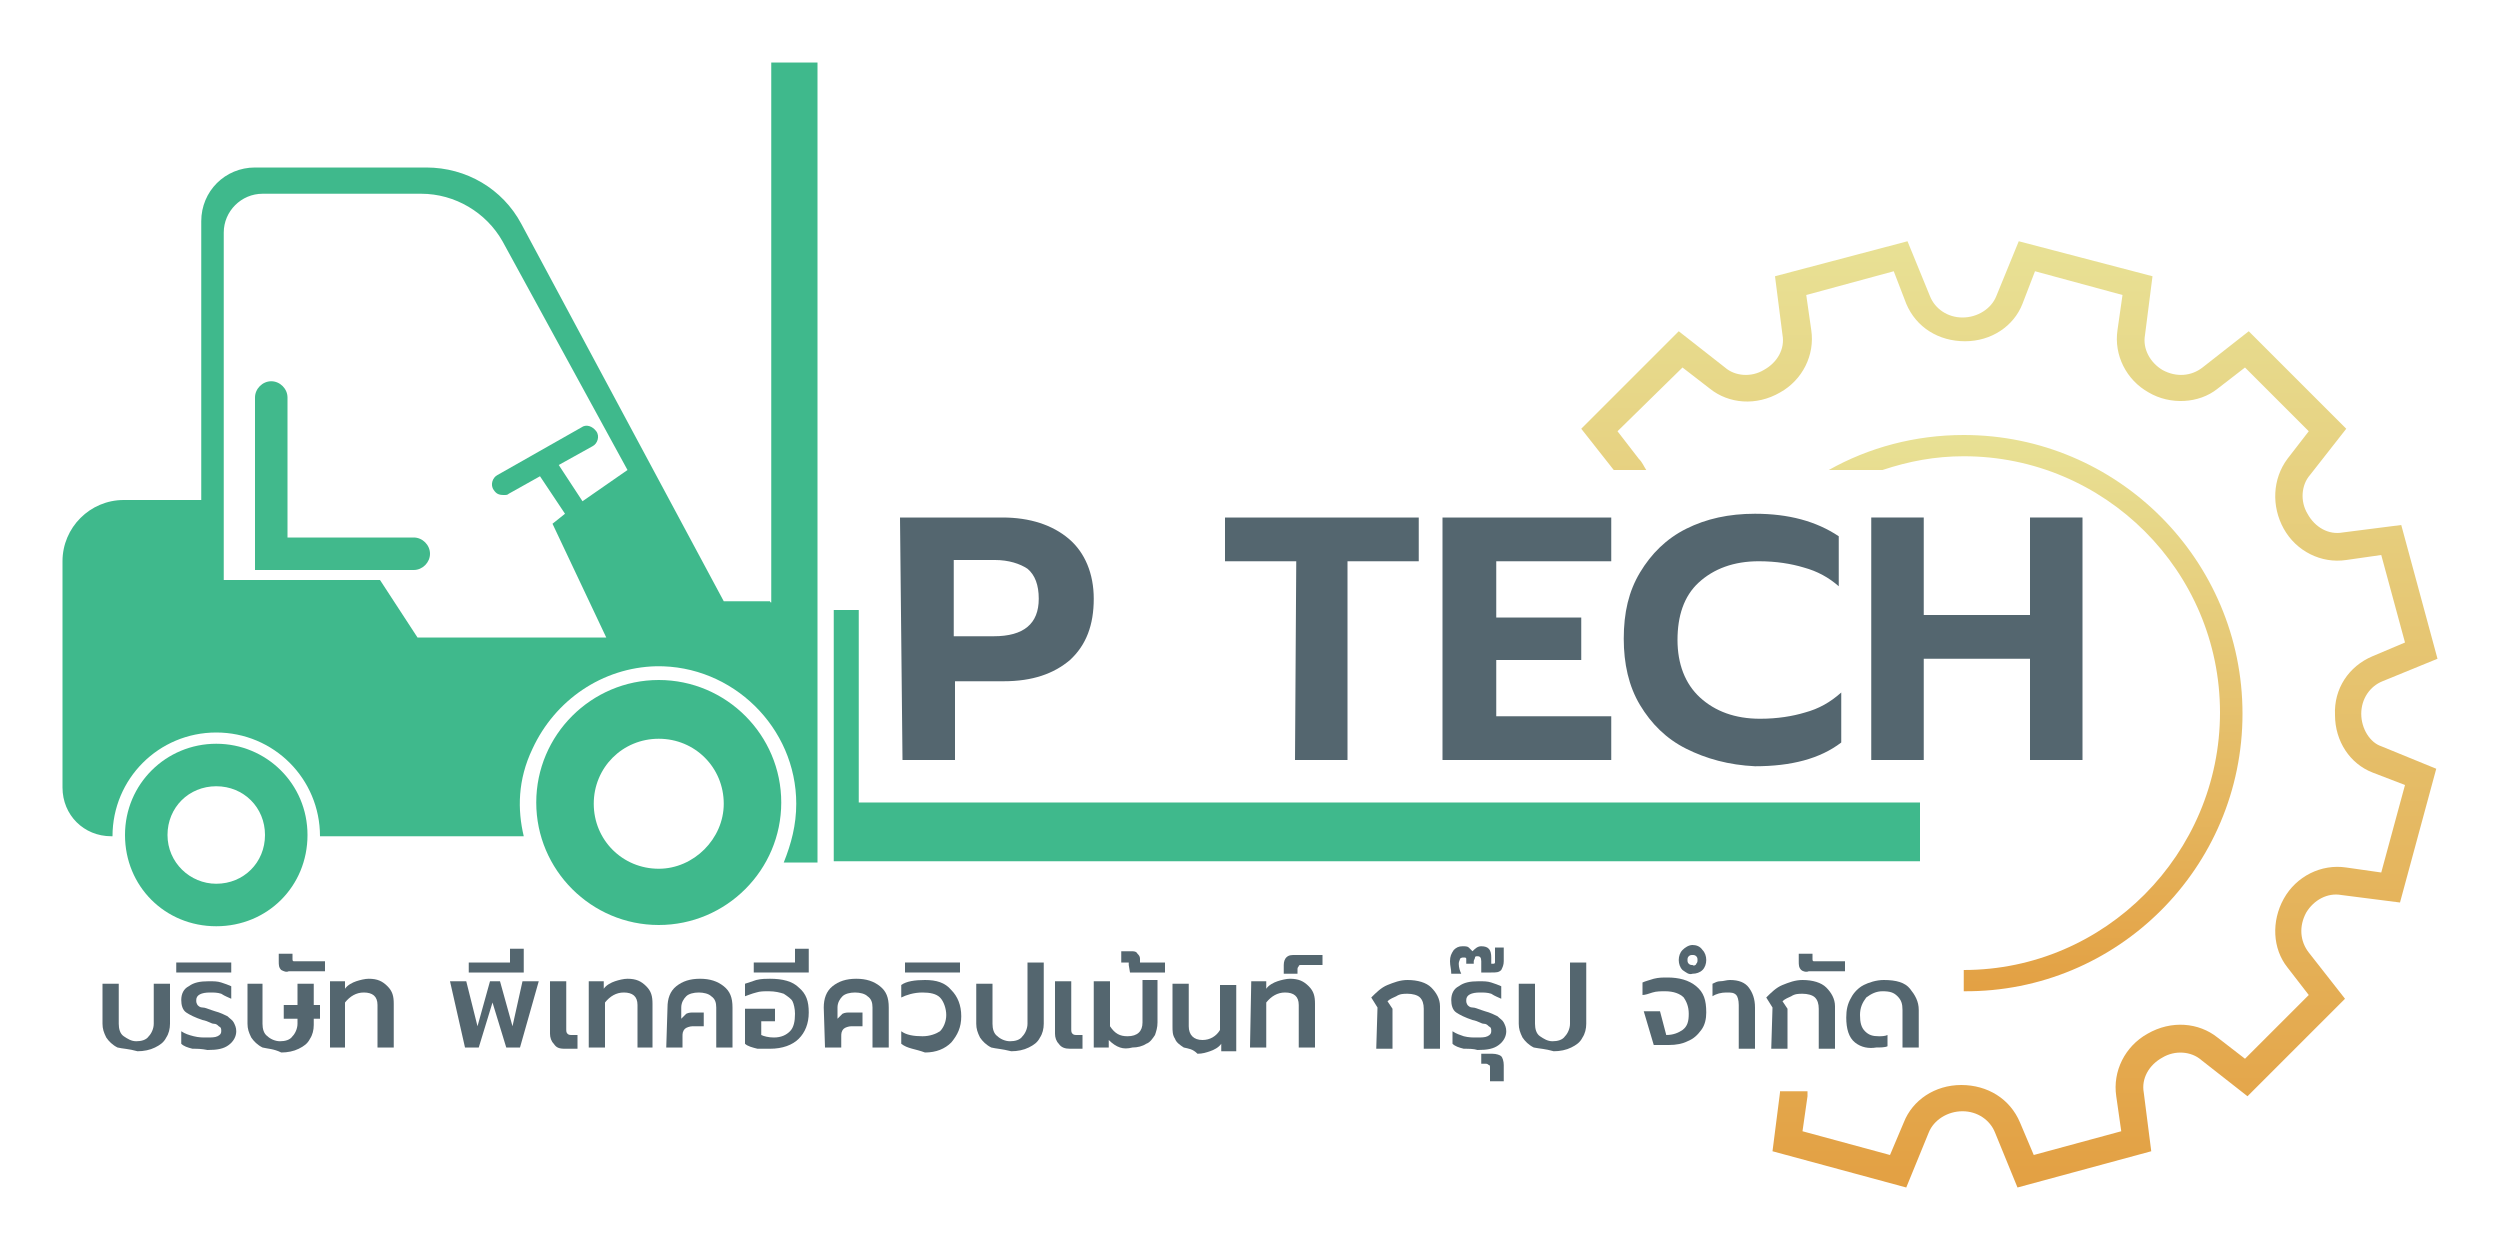
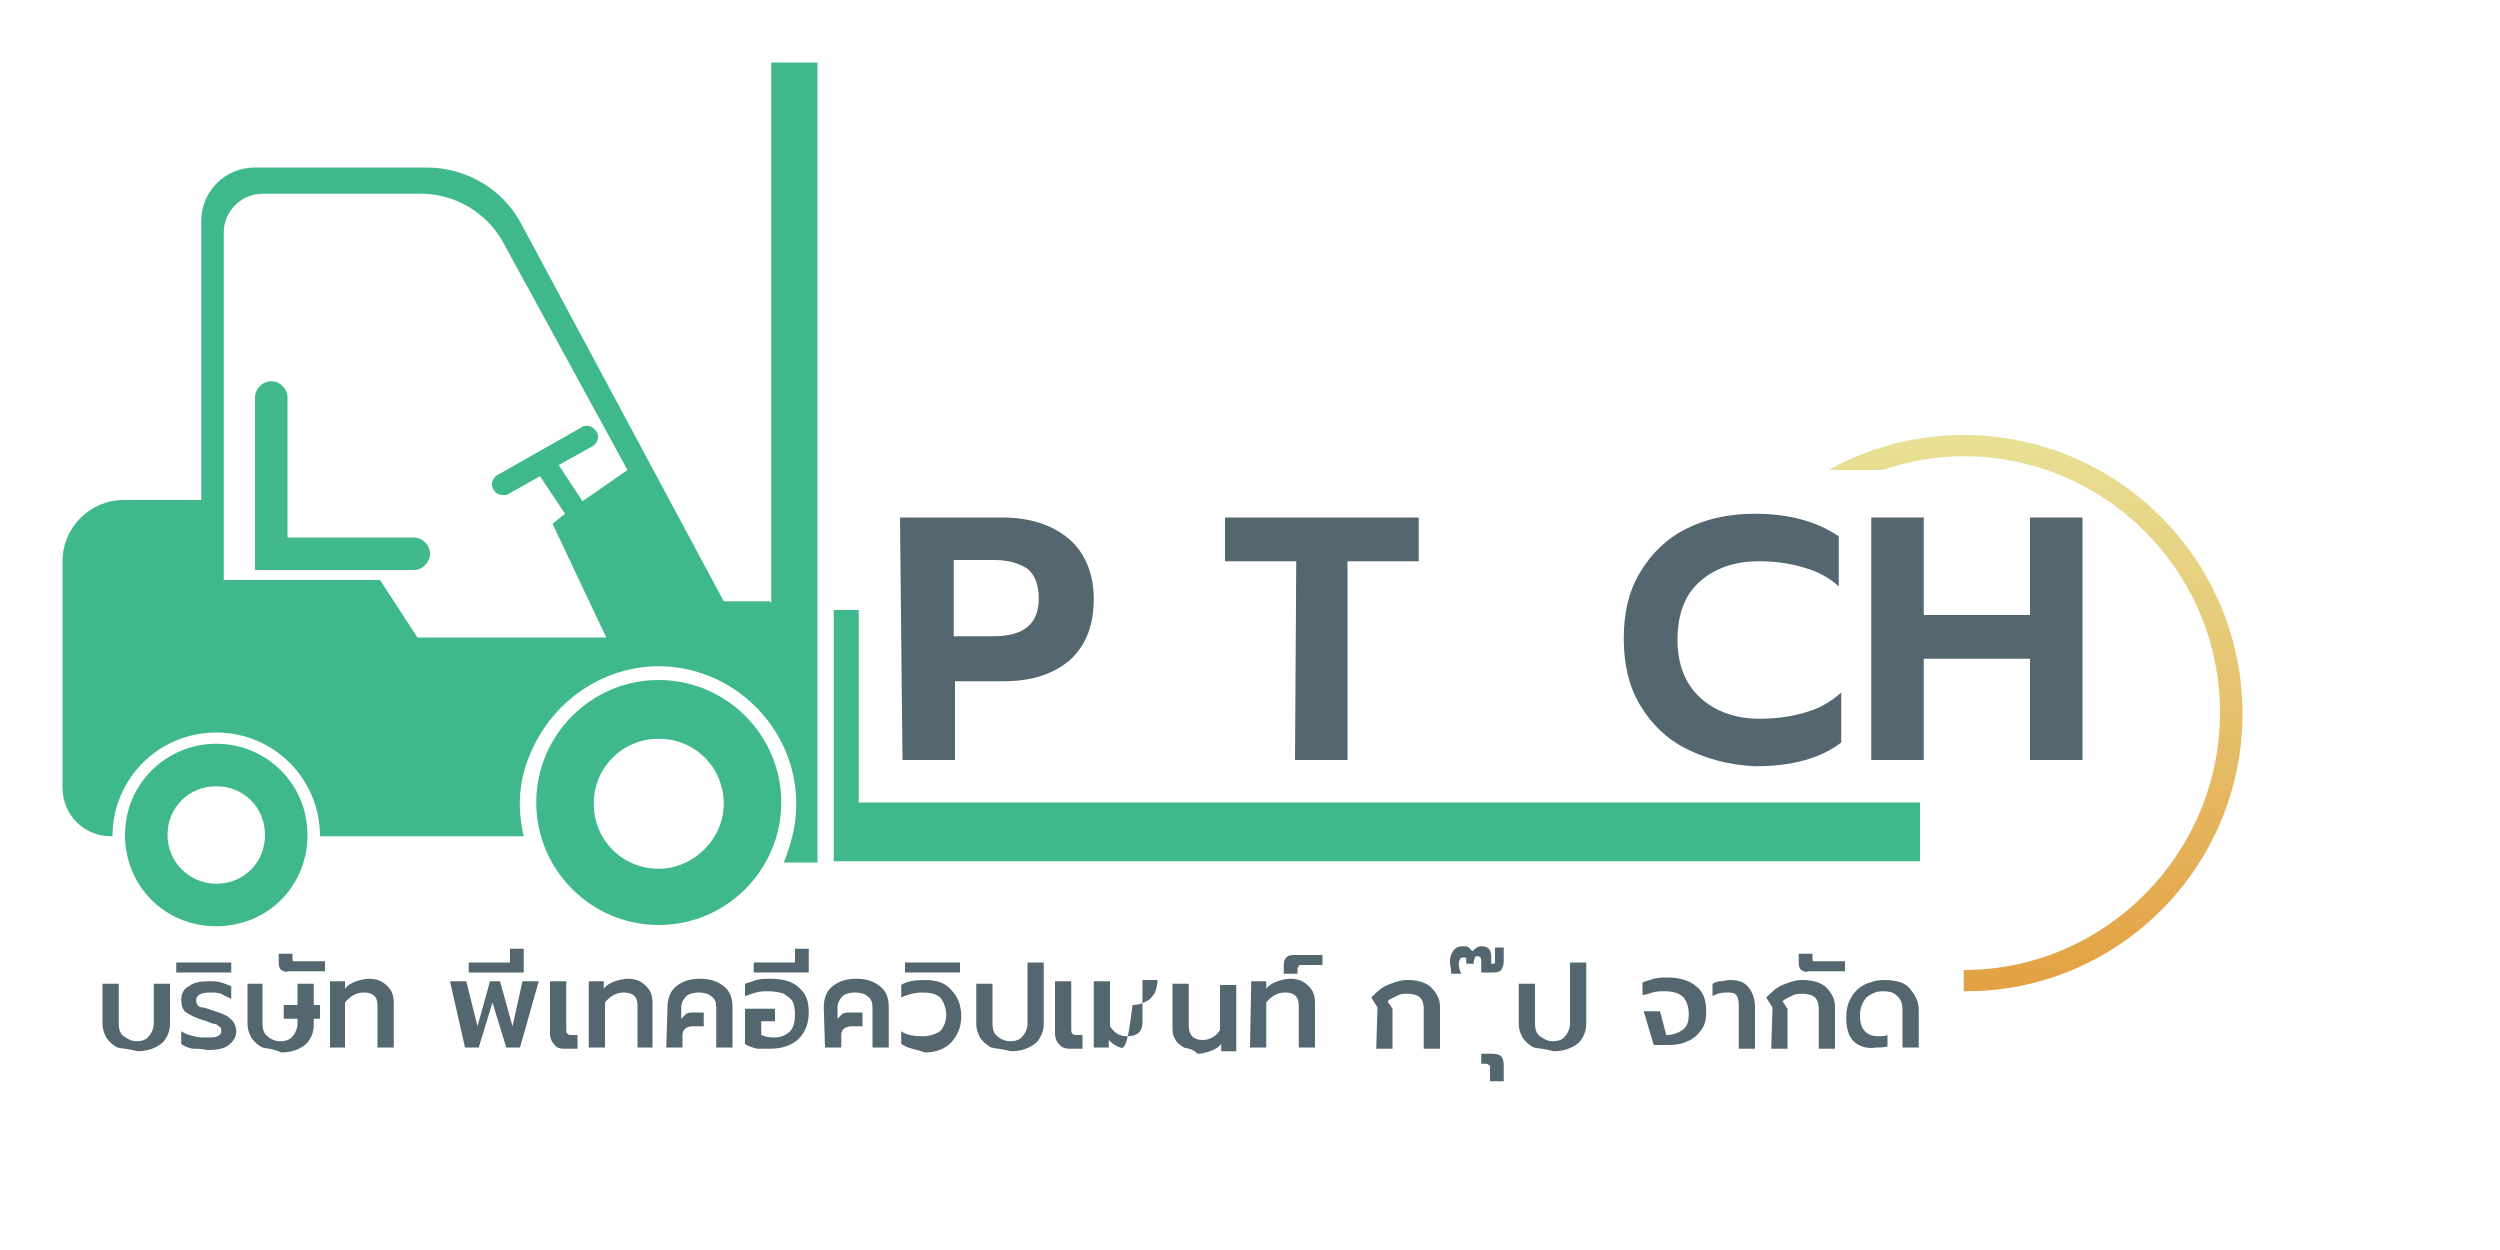
<svg xmlns="http://www.w3.org/2000/svg" version="1.1" id="Layer_1" x="0px" y="0px" width="200px" height="100px" viewBox="0 50 200 100" enable-background="new 0 50 200 100" xml:space="preserve">
  <g>
    <g>
      <linearGradient id="SVGID_1_" gradientUnits="userSpaceOnUse" x1="156.468" y1="-37.303" x2="156.468" y2="-80.98" gradientTransform="matrix(1.02 0 0 1.02 3.174 167.546)">
        <stop offset="0" style="stop-color:#E3A043" />
        <stop offset="1" style="stop-color:#E8E195" />
      </linearGradient>
      <path fill="url(#SVGID_1_)" d="M179.4,107.1c0-12.3-10-22.3-22.3-22.3c-3.9,0-7.6,1-10.8,2.8h4.3c2.1-0.7,4.2-1.1,6.5-1.1    c11.3,0,20.5,9.2,20.5,20.5s-9.2,20.6-20.5,20.6v1.7C169.4,129.4,179.4,119.4,179.4,107.1z" />
      <linearGradient id="SVGID_2_" gradientUnits="userSpaceOnUse" x1="154.41" y1="-22.093" x2="154.41" y2="-96.412" gradientTransform="matrix(1.02 0 0 1.02 3.174 167.546)">
        <stop offset="0" style="stop-color:#E3A043" />
        <stop offset="1" style="stop-color:#E8E195" />
      </linearGradient>
-       <path fill="url(#SVGID_2_)" d="M188.9,107.1c0-1.2,0.7-2.2,1.7-2.6l4.4-1.8L192.1,92l-4.7,0.6c-1.1,0.2-2.2-0.4-2.8-1.5    c-0.6-1-0.5-2.3,0.2-3.1l2.9-3.7l-7.8-7.8l-3.7,2.9c-0.9,0.7-2.1,0.8-3.2,0.2c-1-0.6-1.6-1.7-1.4-2.8l0.6-4.7l-10.7-2.8l-1.8,4.4    c-0.4,1-1.5,1.7-2.7,1.7s-2.2-0.7-2.6-1.7l-1.8-4.4L142,72.1l0.6,4.7c0.2,1.1-0.4,2.2-1.5,2.8c-1,0.6-2.3,0.5-3.1-0.2l-3.7-2.9    l-7.8,7.8l2.6,3.3h2.6c-0.2-0.3-0.3-0.6-0.6-0.9l-1.7-2.2l5.2-5.1l2.2,1.7c1.5,1.2,3.7,1.4,5.6,0.3c1.8-1,2.8-3,2.5-5l-0.4-2.8    l7-1.9l1,2.6c0.8,1.9,2.6,3,4.7,3c2.1,0,3.9-1.2,4.6-3l1-2.6l7,1.9l-0.4,2.8c-0.3,2,0.7,4,2.5,5c1.7,1,4,0.9,5.5-0.3l2.2-1.7    l5.1,5.1l-1.7,2.2c-1.2,1.6-1.3,3.8-0.3,5.6c1,1.8,3,2.8,5,2.5l2.8-0.4l1.9,7l-2.6,1.1c-1.9,0.8-3.1,2.6-3,4.7    c0,2.1,1.2,3.9,3,4.6l2.6,1l-1.9,7l-2.8-0.4c-2-0.3-4,0.7-5,2.5s-0.9,4,0.3,5.5l1.7,2.2l-5.1,5.1l-2.2-1.7    c-1.5-1.2-3.7-1.4-5.6-0.3c-1.8,1-2.8,3-2.5,5l0.4,2.8l-7,1.9l-1.1-2.6c-0.8-1.9-2.6-3-4.7-3c-2.1,0-3.9,1.2-4.6,3l-1.1,2.6    l-7-1.9l0.4-2.8c0-0.2,0-0.3,0-0.4h-2.2v0.1l-0.6,4.7l10.7,2.9l1.8-4.4c0.4-1,1.5-1.7,2.7-1.7s2.2,0.7,2.6,1.7l1.8,4.4l10.7-2.9    l-0.6-4.7c-0.2-1.1,0.4-2.2,1.5-2.8c1-0.6,2.3-0.5,3.1,0.2l3.7,2.9l7.8-7.8l-2.9-3.7c-0.7-0.9-0.8-2.1-0.2-3.2    c0.6-1,1.7-1.6,2.8-1.4l4.7,0.6l2.9-10.7l-4.4-1.8C189.6,109.4,188.9,108.3,188.9,107.1z" />
    </g>
    <g>
      <path fill="#3FB98C" d="M52.7,104.4c-5.4,0-9.8,4.4-9.8,9.8s4.4,9.8,9.8,9.8s9.8-4.4,9.8-9.8S58.1,104.4,52.7,104.4z M52.7,119.5    c-2.9,0-5.2-2.3-5.2-5.2s2.3-5.2,5.2-5.2s5.2,2.3,5.2,5.2C57.9,117.1,55.5,119.5,52.7,119.5z" />
      <path fill="#3FB98C" d="M17.3,109.5c-4,0-7.3,3.2-7.3,7.3s3.2,7.3,7.3,7.3s7.3-3.2,7.3-7.3S21.3,109.5,17.3,109.5z M17.3,120.7    c-2.1,0-3.9-1.7-3.9-3.9s1.7-3.9,3.9-3.9s3.9,1.7,3.9,3.9S19.5,120.7,17.3,120.7z" />
      <polygon fill="#3FB98C" points="68.7,114.2 68.7,98.8 66.7,98.8 66.7,118.9 153.6,118.9 153.6,114.2   " />
      <path fill="#3FB98C" d="M61.6,98.1h-3.7L41.7,67.9c-1.5-2.8-4.4-4.5-7.6-4.5H20.4c-2.4,0-4.3,1.9-4.3,4.3V90H9.9    C7.2,90,5,92.2,5,94.9V113c0,2.2,1.7,3.9,3.9,3.9H9c0-4.6,3.7-8.3,8.3-8.3s8.3,3.7,8.3,8.3h16.3c-0.5-2.1-0.5-4.5,0.7-7    c1.8-3.9,5.6-6.5,9.9-6.6c6.1-0.1,11.2,4.9,11.2,11c0,1.7-0.4,3.2-1,4.7h2.7V55h-3.7v43.2C61.7,98.2,61.6,98.2,61.6,98.1z     M46.6,90.1l-1.9-2.9l2.7-1.5c0.4-0.2,0.6-0.8,0.3-1.2s-0.8-0.6-1.2-0.3L39.8,88c-0.4,0.2-0.6,0.8-0.3,1.2    c0.2,0.3,0.4,0.4,0.8,0.4c0.2,0,0.3,0,0.4-0.1l2.5-1.4l2,3l-1,0.8l4.3,9.1H33.4l-3-4.6H17.9V68.6c0-1.7,1.4-3.1,3.1-3.1h12.7    c2.7,0,5.2,1.5,6.5,3.8l10,18.3L46.6,90.1z" />
      <path fill="#41B98C" d="M33.1,93H23V81.8c0-0.7-0.6-1.3-1.3-1.3s-1.3,0.6-1.3,1.3v13.8h12.7c0.7,0,1.3-0.6,1.3-1.3    S33.8,93,33.1,93z" />
    </g>
    <g>
      <path fill="#54666F" d="M72,91.4h8.2c2.2,0,4,0.6,5.3,1.7s2,2.8,2,4.8c0,2.1-0.6,3.7-1.9,4.9c-1.3,1.1-3,1.7-5.3,1.7h-3.9v6.3    h-4.2L72,91.4L72,91.4z M79.5,100.9c2.4,0,3.6-1,3.6-3c0-1.1-0.3-1.9-0.9-2.4c-0.6-0.4-1.5-0.7-2.6-0.7h-3.3v6.1H79.5z" />
      <path fill="#54666F" d="M103.7,94.9H98v-3.5h15.5v3.5h-5.7v15.9h-4.2L103.7,94.9L103.7,94.9z" />
-       <path fill="#54666F" d="M115.4,91.4h13.5v3.5h-9.2v4.5h6.8v3.4h-6.8v4.5h9.2v3.5h-13.5C115.4,110.8,115.4,91.4,115.4,91.4z" />
      <path fill="#54666F" d="M134.9,109.9c-1.6-0.8-2.8-2-3.7-3.5s-1.3-3.3-1.3-5.3c0-2.1,0.4-3.8,1.3-5.3c0.9-1.5,2.1-2.7,3.7-3.5    c1.6-0.8,3.4-1.2,5.5-1.2c2.7,0,4.9,0.6,6.7,1.8v4c-0.8-0.7-1.7-1.2-2.8-1.5c-1-0.3-2.2-0.5-3.6-0.5c-2,0-3.6,0.6-4.8,1.7    s-1.7,2.7-1.7,4.6s0.6,3.5,1.8,4.6s2.8,1.7,4.8,1.7c1.4,0,2.6-0.2,3.6-0.5c1.1-0.3,2-0.8,2.9-1.6v4c-1.7,1.3-4,1.9-6.9,1.9    C138.3,111.2,136.5,110.7,134.9,109.9z" />
      <path fill="#54666F" d="M149.7,91.4h4.2v7.8h8.5v-7.8h4.2v19.4h-4.2v-8.1h-8.5v8.1h-4.2V91.4z" />
    </g>
    <g>
      <path fill="#54666F" d="M9.4,133.8c-0.4-0.2-0.7-0.5-0.9-0.8c-0.2-0.4-0.3-0.7-0.3-1.1v-3.2h1.3v3.2c0,0.4,0.1,0.8,0.4,1    c0.3,0.2,0.6,0.4,1,0.4s0.8-0.1,1-0.4c0.2-0.2,0.4-0.6,0.4-1v-3.2h1.3v3.2c0,0.4-0.1,0.8-0.3,1.1c-0.2,0.4-0.5,0.6-0.9,0.8    s-0.9,0.3-1.4,0.3C10.3,133.9,9.8,133.9,9.4,133.8z" />
      <path fill="#54666F" d="M15.4,133.9c-0.4-0.1-0.7-0.2-0.9-0.4v-1c0.3,0.2,0.6,0.3,1,0.4c0.4,0.1,0.7,0.1,1,0.1    c0.4,0,0.7,0,0.9-0.1c0.2-0.1,0.3-0.2,0.3-0.4s0-0.3-0.2-0.4c-0.1-0.1-0.2-0.2-0.4-0.2c-0.2,0-0.4-0.2-0.9-0.3    c-0.6-0.2-1-0.4-1.3-0.6s-0.4-0.6-0.4-1c0-0.5,0.2-0.9,0.6-1.1c0.4-0.3,0.9-0.4,1.6-0.4c0.4,0,0.7,0,1,0.1s0.6,0.2,0.8,0.3v1    c-0.2-0.1-0.5-0.2-0.8-0.4c-0.3-0.1-0.6-0.1-0.9-0.1c-0.7,0-1.1,0.2-1.1,0.6c0,0.2,0,0.2,0.1,0.4c0.1,0.1,0.2,0.2,0.4,0.2    c0.2,0,0.4,0.1,0.7,0.2l0.3,0.1c0.4,0.1,0.8,0.3,1,0.4c0.2,0.2,0.4,0.3,0.5,0.5s0.2,0.4,0.2,0.7c0,0.4-0.2,0.8-0.6,1.1    s-0.9,0.4-1.7,0.4C16.1,133.9,15.8,133.9,15.4,133.9z" />
      <path fill="#54666F" d="M14.1,127h4.4v0.8h-4.4V127z" />
      <path fill="#54666F" d="M21,133.8c-0.4-0.2-0.7-0.5-0.9-0.8c-0.2-0.4-0.3-0.7-0.3-1.1v-3.2H21v3.2c0,0.4,0.1,0.8,0.4,1    c0.2,0.2,0.6,0.4,1,0.4s0.8-0.1,1-0.4c0.2-0.2,0.4-0.6,0.4-1v-0.4h-1.1v-1.1h1.1v-1.7h1.3v1.7h0.5v1.1h-0.5v0.5    c0,0.4-0.1,0.8-0.3,1.1c-0.2,0.4-0.5,0.6-0.9,0.8s-0.9,0.3-1.4,0.3C21.9,133.9,21.4,133.9,21,133.8z" />
      <path fill="#54666F" d="M22.5,127.6c-0.2-0.2-0.2-0.4-0.2-0.7v-0.6h1.1v0.4c0,0.1,0,0.2,0.1,0.2c0,0,0.1,0,0.2,0H26v0.8h-2.9    C22.9,127.8,22.7,127.7,22.5,127.6z" />
      <path fill="#54666F" d="M26.4,128.5h1.2v0.6c0.2-0.3,0.6-0.5,0.9-0.6s0.7-0.2,1-0.2c0.7,0,1.1,0.2,1.5,0.6    c0.4,0.4,0.5,0.8,0.5,1.4v3.5h-1.3v-3.4c0-0.7-0.4-1-1.1-1c-0.6,0-1.1,0.3-1.5,0.8v3.6h-1.2V128.5z" />
      <path fill="#54666F" d="M36,128.5h1.3l0.9,3.6l1-3.6H40l1,3.6l0.8-3.6h1.3l-1.5,5.3h-1.1l-1.1-3.6l-1.1,3.6h-1.1L36,128.5z" />
      <path fill="#54666F" d="M37.5,127h3.3v-1.1h1.1v1.9h-4.4C37.5,127.8,37.5,127,37.5,127z" />
      <path fill="#54666F" d="M44.3,133.5c-0.2-0.2-0.3-0.5-0.3-0.8v-4.2h1.3v3.8c0,0.2,0,0.3,0.1,0.4s0.2,0.1,0.4,0.1h0.4v1.1h-1    C44.7,133.9,44.5,133.8,44.3,133.5z" />
      <path fill="#54666F" d="M47.1,128.5h1.2v0.6c0.2-0.3,0.6-0.5,0.9-0.6c0.3-0.1,0.7-0.2,1-0.2c0.7,0,1.1,0.2,1.5,0.6    c0.4,0.4,0.5,0.8,0.5,1.4v3.5H51v-3.4c0-0.7-0.4-1-1.1-1c-0.6,0-1.1,0.3-1.5,0.8v3.6h-1.3C47.1,133.9,47.1,128.5,47.1,128.5z" />
      <path fill="#54666F" d="M53.4,130.6c0-0.7,0.2-1.3,0.7-1.7s1.1-0.6,1.9-0.6s1.4,0.2,1.9,0.6c0.5,0.4,0.7,0.9,0.7,1.7v3.2h-1.3    v-3.2c0-0.4-0.1-0.7-0.4-0.9c-0.2-0.2-0.6-0.3-1-0.3s-0.8,0.1-1,0.3s-0.4,0.5-0.4,0.9v0.9c0.1-0.1,0.2-0.2,0.4-0.4    c0.2-0.1,0.4-0.1,0.6-0.1h0.8v1.1h-0.9c-0.2,0-0.5,0.1-0.6,0.2c-0.2,0.2-0.2,0.4-0.2,0.6v0.9h-1.3L53.4,130.6L53.4,130.6z" />
      <path fill="#54666F" d="M60.6,133.9c-0.4-0.1-0.8-0.2-1-0.4v-2.8H62v1h-1.1v1.1c0.2,0.1,0.6,0.2,1,0.2c0.6,0,1-0.2,1.3-0.5    s0.4-0.8,0.4-1.4c0-0.4-0.1-0.8-0.2-1c-0.1-0.2-0.4-0.4-0.7-0.6c-0.3-0.1-0.7-0.2-1.2-0.2c-0.4,0-0.7,0-1,0.1    c-0.4,0.1-0.6,0.2-0.9,0.3v-1c0.3-0.1,0.6-0.2,0.9-0.3c0.4-0.1,0.8-0.1,1.1-0.1c1,0,1.8,0.2,2.3,0.7c0.6,0.5,0.8,1.1,0.8,2    s-0.3,1.6-0.8,2.1c-0.5,0.5-1.3,0.8-2.3,0.8C61.4,133.9,61.1,133.9,60.6,133.9z" />
      <path fill="#54666F" d="M60.3,127h3.3v-1.1h1.1v1.9h-4.4L60.3,127L60.3,127z" />
      <path fill="#54666F" d="M65.9,130.6c0-0.7,0.2-1.3,0.7-1.7s1.1-0.6,1.9-0.6s1.4,0.2,1.9,0.6c0.5,0.4,0.7,0.9,0.7,1.7v3.2h-1.3    v-3.2c0-0.4-0.1-0.7-0.4-0.9c-0.2-0.2-0.6-0.3-1-0.3s-0.8,0.1-1,0.3s-0.4,0.5-0.4,0.9v0.9c0.1-0.1,0.2-0.2,0.4-0.4    c0.2-0.1,0.4-0.1,0.6-0.1h1v1.1h-0.9c-0.2,0-0.5,0.1-0.6,0.2c-0.2,0.2-0.2,0.4-0.2,0.6v0.9H66L65.9,130.6L65.9,130.6z" />
      <path fill="#54666F" d="M72.1,133.5v-1c0.4,0.3,1,0.4,1.7,0.4c0.6,0,1.1-0.2,1.4-0.4c0.3-0.3,0.5-0.8,0.5-1.3s-0.2-1.1-0.5-1.4    c-0.3-0.3-0.8-0.4-1.4-0.4c-0.7,0-1.3,0.2-1.7,0.4v-1c0.4-0.3,1.1-0.4,1.9-0.4c0.9,0,1.6,0.2,2.1,0.8c0.5,0.5,0.8,1.2,0.8,2.1    c0,0.9-0.3,1.5-0.8,2.1c-0.5,0.5-1.2,0.8-2.1,0.8C73.2,133.9,72.6,133.9,72.1,133.5z" />
      <path fill="#54666F" d="M72.4,127h4.4v0.8h-4.4V127z" />
      <path fill="#54666F" d="M79.3,133.8c-0.4-0.2-0.7-0.5-0.9-0.8c-0.2-0.4-0.3-0.7-0.3-1.1v-3.2h1.3v3.2c0,0.4,0.1,0.8,0.4,1    c0.2,0.2,0.6,0.4,1,0.4s0.8-0.1,1-0.4c0.2-0.2,0.4-0.6,0.4-1V127h1.3v4.9c0,0.4-0.1,0.8-0.3,1.1c-0.2,0.4-0.5,0.6-0.9,0.8    s-0.9,0.3-1.4,0.3C80.1,133.9,79.7,133.9,79.3,133.8z" />
      <path fill="#54666F" d="M84.7,133.5c-0.2-0.2-0.3-0.5-0.3-0.8v-4.2h1.3v3.8c0,0.2,0,0.3,0.1,0.4s0.2,0.1,0.4,0.1h0.4v1.1h-1    C85.2,133.9,84.9,133.8,84.7,133.5z" />
-       <path fill="#54666F" d="M89.6,133.8c-0.3-0.1-0.6-0.3-0.9-0.6v0.6h-1.2v-5.3h1.3v3.6c0.4,0.6,0.8,0.8,1.4,0.8    c0.8,0,1.2-0.4,1.2-1.1v-3.4h1.2v3.4c0,0.4-0.1,0.7-0.2,1c-0.2,0.3-0.4,0.6-0.7,0.7c-0.3,0.2-0.7,0.3-1.1,0.3    C90.2,133.9,89.9,133.9,89.6,133.8z" />
-       <path fill="#54666F" d="M90.3,127.2c0-0.1,0-0.1,0-0.2c0,0-0.1,0-0.2,0h-0.4v-0.9h0.8c0.2,0,0.4,0,0.5,0.2    c0.1,0.1,0.2,0.2,0.2,0.4v0.3h2v0.8h-2.8L90.3,127.2L90.3,127.2z" />
+       <path fill="#54666F" d="M89.6,133.8c-0.3-0.1-0.6-0.3-0.9-0.6v0.6h-1.2v-5.3h1.3v3.6c0.4,0.6,0.8,0.8,1.4,0.8    c0.8,0,1.2-0.4,1.2-1.1v-3.4h1.2c0,0.4-0.1,0.7-0.2,1c-0.2,0.3-0.4,0.6-0.7,0.7c-0.3,0.2-0.7,0.3-1.1,0.3    C90.2,133.9,89.9,133.9,89.6,133.8z" />
      <path fill="#54666F" d="M94.7,133.8c-0.3-0.2-0.6-0.4-0.7-0.7c-0.2-0.3-0.2-0.6-0.2-1v-3.4h1.3v3.4c0,0.7,0.4,1.1,1.1,1.1    c0.6,0,1.1-0.3,1.4-0.8v-3.6h1.3v5.3h-1.2v-0.6c-0.2,0.3-0.6,0.5-0.9,0.6s-0.6,0.2-1,0.2C95.4,133.9,95.1,133.9,94.7,133.8z" />
      <path fill="#54666F" d="M100.1,128.5h1.2v0.6c0.2-0.3,0.6-0.5,0.9-0.6s0.7-0.2,1-0.2c0.7,0,1.1,0.2,1.5,0.6    c0.4,0.4,0.5,0.8,0.5,1.4v3.5h-1.3v-3.4c0-0.7-0.4-1-1.1-1c-0.6,0-1.1,0.3-1.5,0.8v3.6H100L100.1,128.5L100.1,128.5z" />
      <path fill="#54666F" d="M102.7,127.2c0-0.3,0.1-0.5,0.2-0.6c0.2-0.2,0.4-0.2,0.7-0.2h2.2v0.8h-1.7c-0.1,0-0.2,0-0.2,0.1    c0,0-0.1,0.1-0.1,0.2v0.4h-1.1V127.2L102.7,127.2z" />
      <path fill="#54666F" d="M110.2,130.6l-0.5-0.8c0.4-0.4,0.8-0.8,1.3-1s1-0.4,1.6-0.4c0.8,0,1.5,0.2,1.9,0.6    c0.4,0.4,0.7,0.9,0.7,1.5v3.4h-1.3v-3.2c0-0.4-0.1-0.7-0.3-0.9c-0.2-0.2-0.6-0.3-1-0.3c-0.3,0-0.6,0-0.9,0.2    c-0.2,0.1-0.5,0.2-0.7,0.4l0.4,0.6v3.2h-1.3L110.2,130.6L110.2,130.6z" />
-       <path fill="#54666F" d="M117.1,133.9c-0.4-0.1-0.7-0.2-0.9-0.4v-1c0.3,0.2,0.6,0.3,0.9,0.4c0.4,0.1,0.7,0.1,1,0.1    c0.4,0,0.7,0,0.9-0.1c0.2-0.1,0.3-0.2,0.3-0.4s0-0.3-0.2-0.4c-0.1-0.1-0.2-0.2-0.4-0.2c-0.2,0-0.4-0.2-0.9-0.3    c-0.6-0.2-1-0.4-1.3-0.6s-0.4-0.6-0.4-1c0-0.5,0.2-0.9,0.6-1.1c0.4-0.3,0.9-0.4,1.6-0.4c0.4,0,0.7,0,1,0.1s0.6,0.2,0.8,0.3v1    c-0.2-0.1-0.5-0.2-0.8-0.4c-0.3-0.1-0.6-0.1-0.9-0.1c-0.7,0-1.1,0.2-1.1,0.6c0,0.2,0,0.2,0.1,0.4c0.1,0.1,0.2,0.2,0.4,0.2    s0.4,0.1,0.7,0.2l0.3,0.1c0.4,0.1,0.8,0.3,1,0.4c0.2,0.2,0.4,0.3,0.5,0.5s0.2,0.4,0.2,0.7c0,0.4-0.2,0.8-0.6,1.1s-0.9,0.4-1.7,0.4    C117.9,133.9,117.5,133.9,117.1,133.9z" />
      <path fill="#54666F" d="M119.2,135.4c0-0.1,0-0.2-0.1-0.2c0,0-0.1-0.1-0.2-0.1h-0.4v-0.8h0.9c0.3,0,0.6,0.1,0.7,0.2    s0.2,0.4,0.2,0.7v1.3h-1.1V135.4L119.2,135.4z" />
      <path fill="#54666F" d="M116,126.9c0-0.4,0.1-0.6,0.3-0.9c0.2-0.2,0.4-0.3,0.7-0.3c0.2,0,0.4,0,0.5,0.1s0.2,0.2,0.3,0.3    c0.2-0.2,0.4-0.4,0.7-0.4c0.6,0,0.8,0.3,0.8,0.9v0.5h0.1c0.1,0,0.2,0,0.2-0.1c0,0,0-0.1,0-0.2v-1h0.7v1.1c0,0.3-0.1,0.5-0.2,0.7    c-0.2,0.2-0.4,0.2-0.8,0.2h-0.8v-0.9c0-0.3-0.1-0.4-0.3-0.4c-0.1,0-0.2,0-0.2,0.1s-0.1,0.2-0.1,0.3v0.2h-0.6V127    c0-0.1,0-0.2,0-0.3c0-0.1-0.1-0.1-0.2-0.1s-0.2,0-0.3,0.1c0,0.1-0.1,0.2-0.1,0.4c0,0.3,0.1,0.6,0.2,0.8h-0.8    C116.1,127.5,116,127.3,116,126.9z" />
      <path fill="#54666F" d="M122.7,133.8c-0.4-0.2-0.7-0.5-0.9-0.8c-0.2-0.4-0.3-0.7-0.3-1.1v-3.2h1.3v3.2c0,0.4,0.1,0.8,0.4,1    s0.6,0.4,1,0.4s0.8-0.1,1-0.4c0.2-0.2,0.4-0.6,0.4-1V127h1.3v4.9c0,0.4-0.1,0.8-0.3,1.1c-0.2,0.4-0.5,0.6-0.9,0.8    s-0.9,0.3-1.4,0.3C123.6,133.9,123.2,133.9,122.7,133.8z" />
      <path fill="#54666F" d="M131.5,130.9h1.3l0.5,1.9c0.6,0,1-0.2,1.3-0.4c0.4-0.3,0.5-0.7,0.5-1.3s-0.2-1-0.4-1.3    c-0.3-0.3-0.8-0.5-1.5-0.5c-0.3,0-0.7,0-1,0.1s-0.6,0.2-0.8,0.2v-1c0.2-0.1,0.6-0.2,0.9-0.3c0.4-0.1,0.7-0.1,1.1-0.1    c0.9,0,1.7,0.2,2.3,0.7s0.8,1.1,0.8,2.1c0,0.5-0.1,1-0.4,1.4c-0.3,0.4-0.6,0.7-1.1,0.9c-0.4,0.2-0.9,0.3-1.5,0.3h-1.2L131.5,130.9    z" />
-       <path fill="#54666F" d="M134.6,127.6c-0.2-0.2-0.3-0.5-0.3-0.8s0.1-0.6,0.3-0.8c0.2-0.2,0.5-0.4,0.8-0.4s0.6,0.1,0.8,0.4    c0.2,0.2,0.3,0.5,0.3,0.8s-0.1,0.6-0.3,0.8c-0.2,0.2-0.5,0.3-0.8,0.3C135.1,128,134.9,127.8,134.6,127.6z M135.7,127.1    c0.1-0.1,0.1-0.2,0.1-0.3c0-0.1,0-0.2-0.1-0.3c-0.1-0.1-0.2-0.1-0.3-0.1s-0.2,0-0.3,0.1s-0.1,0.2-0.1,0.3c0,0.1,0,0.2,0.1,0.3    c0.1,0.1,0.2,0.1,0.3,0.1C135.5,127.3,135.7,127.2,135.7,127.1z" />
      <path fill="#54666F" d="M139.1,130.4c0-0.4-0.1-0.7-0.2-0.8c-0.2-0.2-0.4-0.2-0.8-0.2c-0.4,0-0.8,0.1-1.1,0.3v-1    c0.2-0.1,0.4-0.2,0.6-0.2c0.3,0,0.5-0.1,0.8-0.1c0.7,0,1.2,0.2,1.5,0.6c0.3,0.4,0.5,0.9,0.5,1.6v3.3h-1.3V130.4L139.1,130.4z" />
      <path fill="#54666F" d="M141.8,130.6l-0.5-0.8c0.4-0.4,0.8-0.8,1.3-1s1-0.4,1.6-0.4c0.8,0,1.5,0.2,1.9,0.6    c0.4,0.4,0.7,0.9,0.7,1.5v3.4h-1.3v-3.2c0-0.4-0.1-0.7-0.3-0.9s-0.6-0.3-1-0.3c-0.3,0-0.6,0-0.9,0.2c-0.2,0.1-0.5,0.2-0.7,0.4    l0.4,0.6v3.2h-1.3L141.8,130.6L141.8,130.6z" />
      <path fill="#54666F" d="M144.1,127.6c-0.2-0.2-0.2-0.4-0.2-0.7v-0.6h1.1v0.4c0,0.1,0,0.2,0.1,0.2c0,0,0.1,0,0.2,0h2.3v0.8h-2.9    C144.5,127.8,144.2,127.7,144.1,127.6z" />
      <path fill="#54666F" d="M148.4,133.4c-0.5-0.4-0.7-1.1-0.7-2c0-0.6,0.1-1.1,0.4-1.6c0.2-0.4,0.6-0.8,1-1s1-0.4,1.6-0.4    c1,0,1.7,0.2,2.1,0.7s0.7,1,0.7,1.7v3h-1.3v-3c0-0.5-0.1-0.8-0.4-1.1c-0.3-0.3-0.6-0.4-1.2-0.4c-0.5,0-0.9,0.2-1.3,0.5    c-0.3,0.4-0.5,0.8-0.5,1.4s0.1,1,0.4,1.3c0.3,0.3,0.6,0.4,1.1,0.4c0.2,0,0.5,0,0.7-0.1v0.9c-0.2,0.1-0.6,0.1-0.9,0.1    C149.5,133.9,148.9,133.8,148.4,133.4z" />
    </g>
  </g>
</svg>